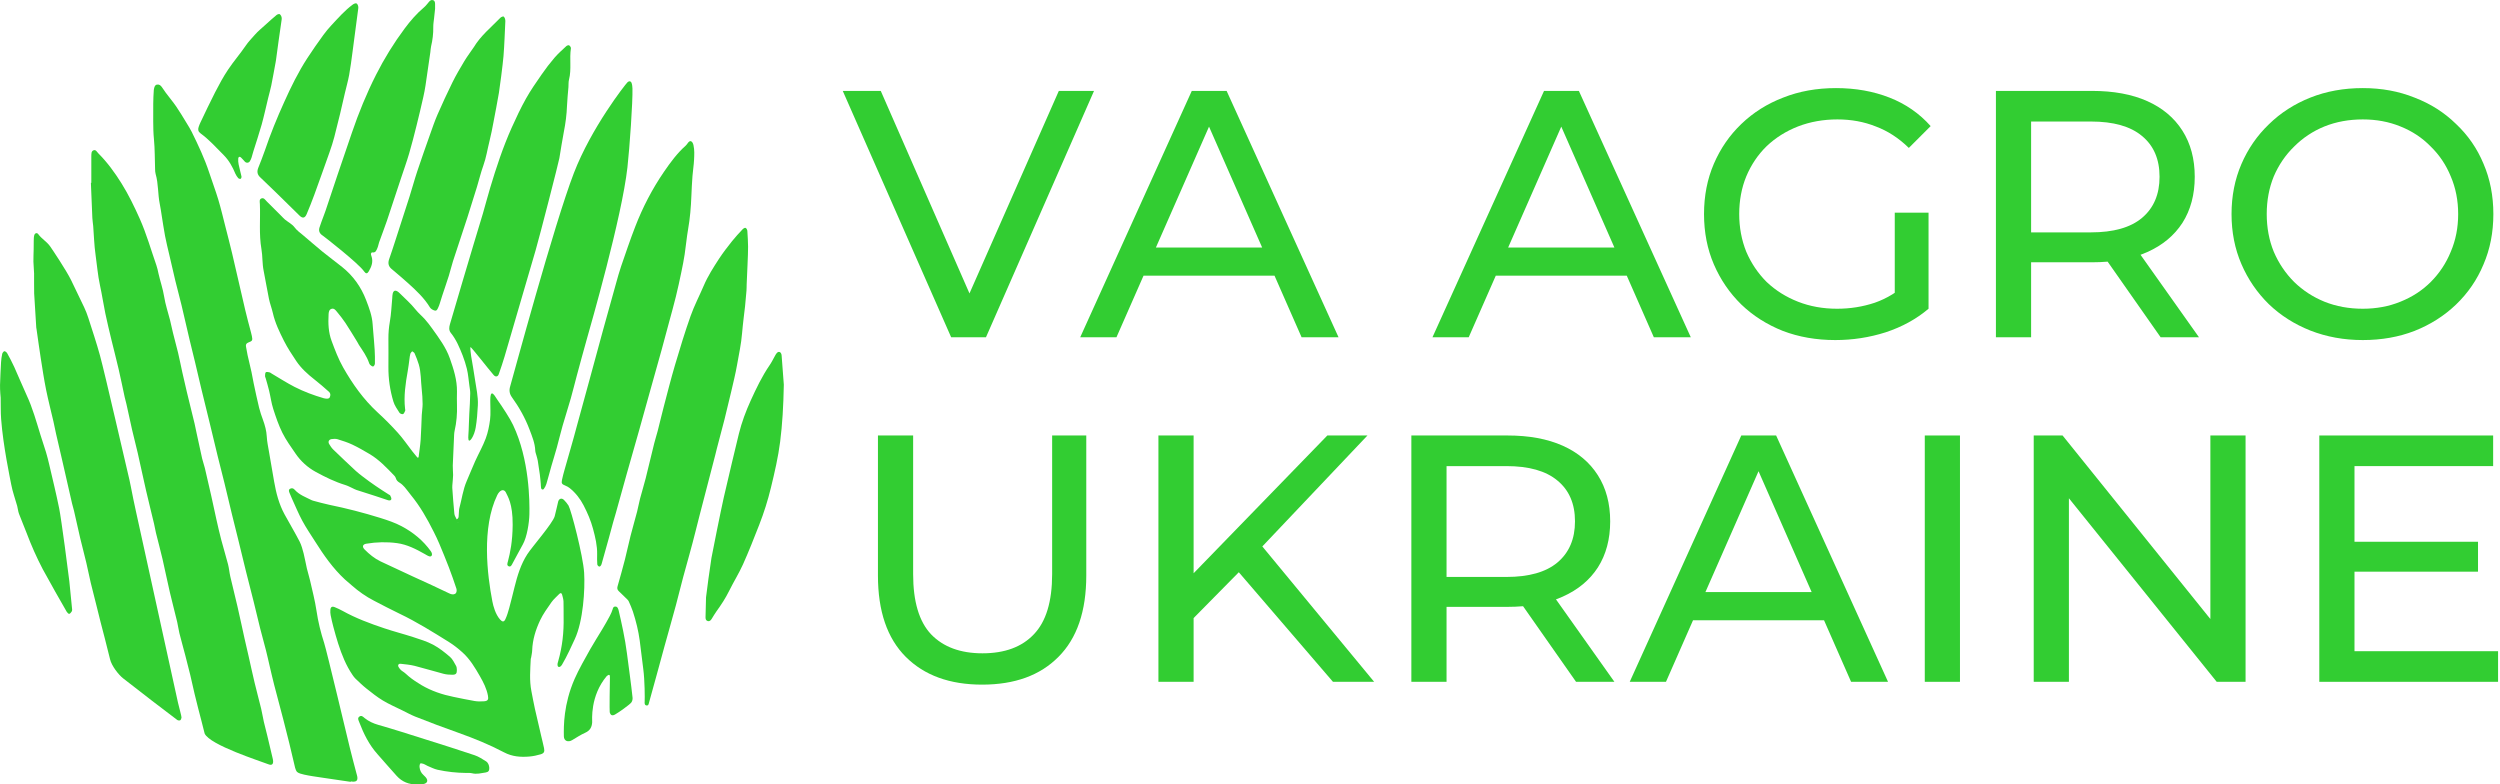
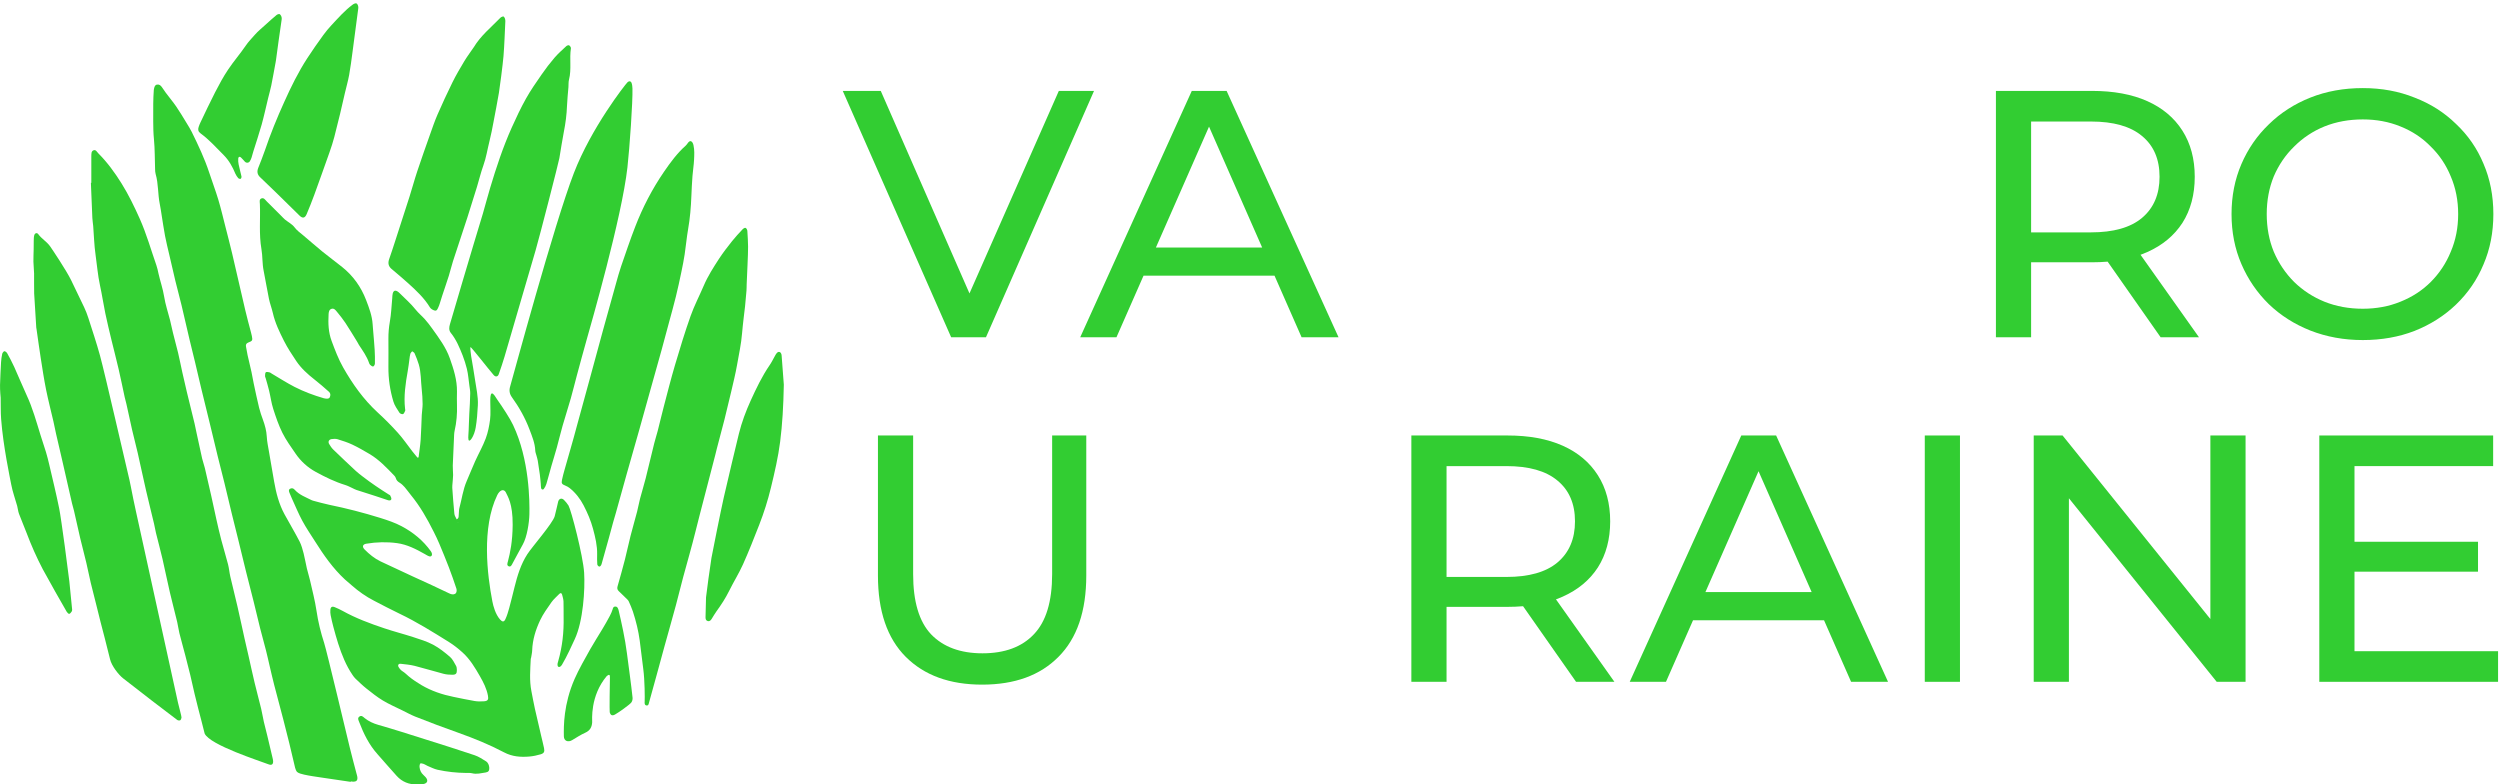
<svg xmlns="http://www.w3.org/2000/svg" width="341" height="107" viewBox="0 0 341 107" fill="none">
  <path d="M57.093 62.392C57.19 61.583 57.321 60.779 57.379 59.969C57.456 58.85 57.475 57.726 57.529 56.602C57.553 56.108 57.645 55.613 57.645 55.119C57.64 54.431 57.597 53.738 57.519 53.05C57.393 51.936 57.442 50.797 57.122 49.707C56.967 49.193 56.763 48.689 56.55 48.195C56.502 48.074 56.332 48.006 56.221 47.914C56.133 48.025 56.012 48.127 55.973 48.253C55.906 48.476 55.881 48.718 55.852 48.951C55.775 49.503 55.717 50.065 55.615 50.613C55.314 52.318 55.053 54.024 55.252 55.768C55.261 55.856 55.3 55.957 55.266 56.025C55.188 56.195 55.111 56.427 54.97 56.481C54.844 56.529 54.563 56.422 54.486 56.297C54.176 55.807 53.817 55.313 53.657 54.77C53.197 53.234 52.964 51.655 52.979 50.046C52.993 48.767 52.984 47.492 52.979 46.213C52.974 45.433 53.037 44.667 53.173 43.892C53.362 42.831 53.401 41.746 53.502 40.67C53.522 40.457 53.512 40.234 53.57 40.026C53.677 39.633 53.914 39.551 54.248 39.769C54.34 39.827 54.418 39.9 54.496 39.977C55.247 40.718 56.041 41.411 56.705 42.245C57.078 42.715 57.558 43.098 57.955 43.548C58.314 43.95 58.643 44.382 58.953 44.818C59.869 46.102 60.828 47.371 61.357 48.878C61.875 50.346 62.355 51.829 62.331 53.418C62.321 54.024 62.311 54.63 62.331 55.235C62.374 56.432 62.273 57.614 62.006 58.777C61.967 58.947 61.953 59.121 61.943 59.291C61.875 60.696 61.807 62.096 61.759 63.502C61.744 63.933 61.807 64.364 61.803 64.795C61.798 65.164 61.749 65.527 61.725 65.895C61.71 66.109 61.676 66.327 61.691 66.54C61.773 67.727 61.856 68.909 61.977 70.091C62.001 70.348 62.185 70.591 62.292 70.838C62.65 70.673 62.539 70.329 62.583 70.048C62.617 69.815 62.592 69.563 62.65 69.34C62.99 68.09 63.145 66.792 63.668 65.595C64.056 64.703 64.414 63.797 64.811 62.91C65.281 61.869 65.858 60.866 66.255 59.8C66.561 58.981 66.735 58.094 66.847 57.217C66.944 56.432 66.871 55.623 66.876 54.824C66.88 54.484 66.847 53.738 67.079 53.666C67.302 53.598 67.641 54.237 67.825 54.504C68.606 55.618 69.546 57.048 69.982 57.968C72.235 62.712 72.244 68.444 72.21 70.15C72.186 71.293 71.881 73.246 71.319 74.249C70.844 75.097 70.398 75.964 69.928 76.817C69.807 77.035 69.691 77.374 69.381 77.239C69.085 77.112 69.226 76.783 69.289 76.541C69.589 75.383 69.909 73.871 69.928 71.598C69.953 68.647 69.216 67.669 69.041 67.252C68.853 66.792 68.465 66.738 68.121 67.097C68.005 67.218 67.903 67.368 67.83 67.523C65.664 71.981 66.469 78.46 67.157 82.021C67.283 82.68 67.578 83.79 68.208 84.502C68.513 84.846 68.746 84.87 68.935 84.458C69.163 83.974 69.313 83.45 69.458 82.932C69.715 81.997 69.938 81.047 70.175 80.107C70.568 78.527 71.038 76.967 71.929 75.591C72.598 74.559 75.37 71.405 75.66 70.421C75.786 69.99 76.097 68.536 76.14 68.396C76.271 67.984 76.634 67.892 76.935 68.202C77.162 68.434 77.376 68.686 77.545 68.958C77.889 69.525 79.532 75.78 79.677 78.13C79.813 80.412 79.546 84.715 78.398 87.181C77.986 88.063 77.352 89.497 76.654 90.67C76.344 91.193 75.83 91.062 76.135 90.2C76.702 88.213 76.92 86.251 76.877 84.182C76.862 83.47 76.891 82.753 76.862 82.04C76.847 81.725 76.751 81.41 76.668 81.1C76.605 80.877 76.455 80.834 76.285 81.013C75.927 81.386 75.515 81.725 75.219 82.147C74.662 82.942 74.081 83.741 73.669 84.613C73.063 85.902 72.637 87.269 72.588 88.722C72.579 89.042 72.496 89.362 72.448 89.681C72.438 89.745 72.399 89.808 72.395 89.871C72.327 91.339 72.196 92.807 72.482 94.265C72.642 95.07 72.782 95.879 72.962 96.683C73.228 97.885 73.514 99.082 73.795 100.278C73.931 100.87 74.086 101.456 74.207 102.047C74.308 102.532 74.207 102.75 73.737 102.89C73.243 103.036 72.729 103.147 72.215 103.191C71.019 103.292 69.865 103.21 68.751 102.619C66.759 101.567 64.671 100.719 62.553 99.963C60.567 99.256 58.585 98.524 56.628 97.74C56.027 97.497 55.46 97.182 54.878 96.896C53.987 96.455 53.071 96.063 52.223 95.549C51.433 95.075 50.706 94.488 49.98 93.916C49.461 93.505 48.981 93.035 48.497 92.579C48.342 92.434 48.216 92.254 48.095 92.08C47.194 90.762 46.612 89.294 46.127 87.787C45.885 87.026 45.672 86.256 45.464 85.481C45.323 84.962 45.207 84.434 45.1 83.906C45.057 83.673 45.042 83.431 45.062 83.198C45.095 82.782 45.294 82.665 45.677 82.825C46.035 82.975 46.389 83.135 46.728 83.324C48.531 84.327 50.459 85.044 52.402 85.694C53.711 86.135 55.048 86.474 56.361 86.9C57.282 87.201 58.227 87.487 59.075 87.937C59.903 88.378 60.659 88.979 61.376 89.594C61.739 89.904 61.958 90.394 62.205 90.82C62.297 90.98 62.311 91.193 62.316 91.387C62.326 91.867 62.19 92.032 61.715 92.036C61.308 92.036 60.887 92.007 60.499 91.906C59.181 91.562 57.883 91.159 56.565 90.825C55.94 90.67 55.285 90.612 54.641 90.539C54.374 90.51 54.224 90.719 54.355 90.961C54.486 91.193 54.68 91.426 54.903 91.562C55.222 91.755 55.469 92.017 55.746 92.25C56.288 92.7 56.889 93.098 57.5 93.456C58.856 94.251 60.33 94.745 61.865 95.055C62.82 95.244 63.77 95.457 64.729 95.617C65.151 95.69 65.592 95.69 66.023 95.656C66.556 95.617 66.653 95.404 66.556 94.885C66.377 93.936 65.95 93.093 65.48 92.269C64.802 91.087 64.104 89.904 63.077 88.984C62.5 88.465 61.885 87.976 61.231 87.569C59.031 86.198 56.831 84.822 54.486 83.702C53.313 83.145 52.17 82.534 51.017 81.939C49.912 81.372 48.909 80.664 47.978 79.845C47.673 79.574 47.349 79.317 47.048 79.041C45.415 77.529 44.155 75.722 42.978 73.856C42.387 72.926 41.762 72.01 41.239 71.041C40.706 70.058 40.284 69.011 39.814 67.993C39.698 67.737 39.586 67.48 39.484 67.218C39.417 67.039 39.329 66.826 39.538 66.685C39.766 66.535 40.003 66.583 40.182 66.787C40.822 67.509 41.713 67.819 42.537 68.236C42.595 68.265 42.658 68.284 42.721 68.299C43.453 68.488 44.18 68.706 44.921 68.856C47.271 69.336 49.592 69.936 51.884 70.649C52.872 70.959 53.87 71.293 54.781 71.778C56.356 72.611 57.732 73.735 58.779 75.208C58.852 75.31 58.905 75.436 58.924 75.562C58.958 75.79 58.789 75.959 58.571 75.891C58.348 75.824 58.144 75.688 57.941 75.572C56.749 74.898 55.528 74.268 54.161 74.084C52.766 73.895 51.356 73.929 49.96 74.162C49.466 74.244 49.364 74.578 49.728 74.947C50.367 75.591 51.075 76.172 51.898 76.57C53.362 77.267 54.835 77.946 56.308 78.629C57.17 79.031 58.038 79.414 58.9 79.816C59.685 80.18 60.465 80.553 61.25 80.926C61.328 80.965 61.405 81.003 61.487 81.028C61.754 81.11 62.045 81.1 62.2 80.877C62.302 80.732 62.311 80.456 62.248 80.272C61.928 79.308 61.594 78.348 61.231 77.398C60.814 76.308 60.368 75.233 59.918 74.157C59.685 73.6 59.419 73.052 59.147 72.514C58.265 70.75 57.296 69.045 56.041 67.519C55.755 67.17 55.499 66.792 55.198 66.448C54.999 66.225 54.777 66.007 54.525 65.852C54.268 65.697 54.079 65.532 53.996 65.236C53.963 65.115 53.89 64.994 53.803 64.902C52.751 63.812 51.714 62.697 50.396 61.922C49.636 61.471 48.865 61.026 48.066 60.648C47.426 60.343 46.743 60.129 46.06 59.916C45.803 59.839 45.498 59.848 45.226 59.892C44.858 59.95 44.713 60.255 44.897 60.565C45.062 60.842 45.246 61.118 45.478 61.341C46.486 62.315 47.504 63.279 48.531 64.233C48.831 64.514 49.166 64.757 49.485 65.009C50.629 65.895 51.831 66.695 53.052 67.465C53.105 67.499 53.192 67.519 53.216 67.567C53.289 67.732 53.415 67.93 53.376 68.081C53.318 68.313 53.071 68.279 52.882 68.216C52.33 68.037 51.777 67.843 51.225 67.664C50.362 67.383 49.5 67.116 48.637 66.835C48.453 66.777 48.284 66.68 48.109 66.598C47.775 66.448 47.45 66.264 47.101 66.157C45.687 65.726 44.369 65.076 43.08 64.374C41.96 63.763 41.03 62.92 40.313 61.869C39.683 60.943 39.01 60.028 38.515 59.029C37.997 57.988 37.624 56.873 37.265 55.759C37.008 54.959 36.907 54.116 36.708 53.297C36.568 52.711 36.393 52.134 36.228 51.553C36.204 51.471 36.141 51.388 36.151 51.306C36.165 51.122 36.151 50.874 36.257 50.778C36.354 50.69 36.606 50.758 36.781 50.792C36.878 50.812 36.965 50.904 37.057 50.957C38.099 51.567 39.111 52.226 40.182 52.774C41.452 53.423 42.794 53.922 44.165 54.32C44.248 54.344 44.335 54.358 44.422 54.368C44.64 54.383 44.882 54.416 44.989 54.169C45.1 53.917 45.095 53.636 44.877 53.447C44.228 52.876 43.584 52.299 42.901 51.771C41.96 51.034 41.079 50.24 40.41 49.246C39.809 48.35 39.213 47.444 38.728 46.484C38.118 45.273 37.522 44.042 37.217 42.695C37.067 42.041 36.819 41.411 36.684 40.757C36.417 39.488 36.224 38.209 35.962 36.939C35.758 35.96 35.831 34.948 35.661 33.983C35.303 31.934 35.535 29.879 35.448 27.83C35.438 27.563 35.332 27.2 35.647 27.069C35.996 26.924 36.18 27.272 36.388 27.476C37.067 28.14 37.735 28.818 38.409 29.492C38.564 29.647 38.704 29.811 38.869 29.947C39.305 30.301 39.843 30.567 40.168 30.998C40.507 31.454 40.938 31.745 41.345 32.089C42.222 32.825 43.08 33.586 43.966 34.308C44.853 35.03 45.774 35.703 46.665 36.416C48.167 37.617 49.248 39.129 49.936 40.927C50.348 41.998 50.755 43.069 50.828 44.231C50.847 44.556 50.876 44.876 50.905 45.2C50.973 46.039 51.055 46.877 51.104 47.72C51.142 48.345 51.152 48.975 51.138 49.6C51.133 49.741 51.002 49.968 50.9 49.988C50.779 50.012 50.609 49.867 50.488 49.765C50.411 49.702 50.367 49.586 50.333 49.484C50.028 48.592 49.476 47.836 48.967 47.061C48.87 46.916 48.802 46.756 48.715 46.611C48.182 45.748 47.663 44.876 47.106 44.033C46.748 43.495 46.341 42.991 45.929 42.492C45.754 42.279 45.551 42.022 45.226 42.124C44.873 42.23 44.839 42.579 44.819 42.87C44.751 44.105 44.79 45.317 45.236 46.514C45.696 47.754 46.161 48.985 46.816 50.138C48.095 52.386 49.578 54.475 51.491 56.238C52.461 57.13 53.396 58.06 54.273 59.039C54.99 59.834 55.596 60.73 56.255 61.578C56.477 61.864 56.715 62.145 56.947 62.426C57.001 62.397 57.044 62.397 57.093 62.392ZM62.481 71.235L62.437 71.264L62.486 71.283L62.481 71.235Z" fill="#32CD32" />
  <path d="M47.838 106.645C46.515 106.451 45.187 106.258 43.865 106.059C43.075 105.938 42.28 105.836 41.5 105.662C41.132 105.579 40.715 105.473 40.521 105.293C40.41 105.187 40.294 104.896 40.255 104.731C39.988 103.622 39.736 102.507 39.465 101.398C39.203 100.327 38.932 99.261 38.656 98.195C38.244 96.606 37.813 95.021 37.401 93.427C37.168 92.526 36.965 91.62 36.752 90.718C36.592 90.045 36.451 89.371 36.277 88.703C36.02 87.7 35.734 86.701 35.482 85.698C35.182 84.502 34.905 83.305 34.61 82.108C34.266 80.727 33.902 79.351 33.558 77.965C33.19 76.478 32.832 74.985 32.468 73.498C32.197 72.383 31.911 71.278 31.64 70.164C31.291 68.735 30.961 67.305 30.612 65.876C30.322 64.679 30.002 63.492 29.711 62.295C29.357 60.851 29.018 59.397 28.665 57.953C28.267 56.316 27.855 54.683 27.463 53.04C27.167 51.824 26.891 50.603 26.6 49.382C26.358 48.374 26.101 47.371 25.864 46.363C25.496 44.808 25.147 43.243 24.774 41.687C24.502 40.554 24.192 39.429 23.916 38.296C23.625 37.099 23.354 35.897 23.078 34.695C22.884 33.857 22.671 33.019 22.511 32.171C22.332 31.241 22.206 30.296 22.05 29.361C21.968 28.847 21.9 28.333 21.794 27.829C21.517 26.473 21.619 25.068 21.227 23.725C21.169 23.522 21.159 23.299 21.154 23.081C21.106 21.719 21.13 20.353 20.999 19.001C20.839 17.378 20.926 15.759 20.902 14.136C20.892 13.511 20.951 12.886 20.98 12.266C20.985 12.203 20.999 12.14 21.014 12.077C21.072 11.844 21.125 11.597 21.411 11.539C21.706 11.481 21.91 11.646 22.07 11.869C22.259 12.13 22.428 12.406 22.622 12.663C23.087 13.284 23.591 13.884 24.032 14.524C24.531 15.251 24.982 16.011 25.442 16.767C25.689 17.174 25.946 17.576 26.155 17.998C27.041 19.801 27.904 21.618 28.534 23.536C28.936 24.767 29.401 25.983 29.774 27.224C30.142 28.445 30.433 29.69 30.748 30.926C31.053 32.118 31.363 33.315 31.649 34.511C32.027 36.11 33.219 41.295 33.442 42.254C33.679 43.286 33.965 44.304 34.232 45.326C34.276 45.496 34.319 45.661 34.353 45.83C34.474 46.431 34.445 46.504 33.864 46.722C33.587 46.828 33.505 47.008 33.554 47.279C33.621 47.662 33.684 48.049 33.767 48.427C33.941 49.203 34.135 49.978 34.305 50.753C34.416 51.257 34.489 51.771 34.6 52.275C34.838 53.389 35.07 54.508 35.342 55.618C35.477 56.18 35.676 56.733 35.874 57.28C36.141 58.017 36.344 58.753 36.388 59.548C36.422 60.255 36.582 60.958 36.698 61.665C36.921 63.007 37.159 64.35 37.391 65.687C37.663 67.247 38.055 68.773 38.821 70.174C39.494 71.404 40.216 72.611 40.861 73.856C41.122 74.365 41.272 74.942 41.418 75.499C41.592 76.168 41.694 76.851 41.854 77.524C41.98 78.072 42.164 78.605 42.285 79.147C42.595 80.533 42.963 81.904 43.172 83.319C43.39 84.812 43.753 86.285 44.223 87.729C44.562 88.77 47.397 100.685 47.693 101.902C47.978 103.074 48.293 104.237 48.599 105.41C48.642 105.579 48.7 105.744 48.73 105.914C48.822 106.437 48.633 106.645 48.109 106.616C48.022 106.611 47.94 106.597 47.852 106.582C47.843 106.616 47.838 106.631 47.838 106.645Z" fill="#32CD32" />
  <path d="M12.456 24.936C12.456 23.856 12.456 22.77 12.456 21.69C12.456 21.559 12.451 21.428 12.456 21.302C12.471 21.002 12.427 20.634 12.752 20.503C13.077 20.372 13.217 20.721 13.411 20.915C14.642 22.145 15.659 23.55 16.575 25.014C17.534 26.55 18.329 28.192 19.07 29.854C19.986 31.914 20.597 34.084 21.338 36.207C21.459 36.551 21.532 36.914 21.609 37.273C21.847 38.339 22.215 39.371 22.39 40.461C22.559 41.542 22.922 42.593 23.194 43.664C23.334 44.231 23.446 44.803 23.586 45.37C23.814 46.295 24.071 47.211 24.294 48.136C24.497 48.999 24.667 49.871 24.856 50.733C25.059 51.639 25.263 52.541 25.481 53.447C25.83 54.896 26.193 56.34 26.542 57.783C26.649 58.224 26.726 58.67 26.823 59.111C27.07 60.25 27.308 61.393 27.569 62.532C27.671 62.973 27.836 63.399 27.942 63.84C28.243 65.1 28.529 66.365 28.814 67.629C29.057 68.7 29.275 69.781 29.517 70.852C29.726 71.777 29.934 72.707 30.176 73.623C30.472 74.747 30.816 75.857 31.106 76.981C31.247 77.524 31.286 78.086 31.412 78.633C31.727 80 32.075 81.356 32.39 82.723C32.73 84.196 33.04 85.679 33.369 87.156C33.544 87.937 33.728 88.712 33.907 89.492C34.178 90.694 34.435 91.895 34.721 93.092C35.007 94.289 35.332 95.476 35.622 96.668C35.763 97.254 35.85 97.855 35.986 98.446C36.136 99.1 36.31 99.745 36.47 100.394C36.703 101.358 36.931 102.328 37.158 103.297C37.197 103.466 37.246 103.636 37.255 103.805C37.275 104.28 37.047 104.421 36.606 104.246C35.603 103.844 28.587 101.62 27.913 100.05C27.632 98.897 27.322 97.749 27.026 96.595C26.862 95.946 26.697 95.297 26.542 94.647C26.338 93.79 26.159 92.923 25.951 92.065C25.738 91.183 25.51 90.301 25.282 89.424C25.016 88.402 24.725 87.384 24.468 86.357C24.342 85.858 24.289 85.335 24.168 84.835C23.848 83.493 23.489 82.156 23.174 80.809C22.821 79.297 22.515 77.771 22.167 76.254C21.886 75.058 21.566 73.87 21.27 72.674C21.168 72.252 21.101 71.826 21.004 71.404C20.65 69.912 20.272 68.424 19.928 66.932C19.535 65.226 19.177 63.511 18.789 61.8C18.542 60.725 18.256 59.663 18.009 58.588C17.743 57.43 17.5 56.267 17.244 55.109C17.171 54.794 17.079 54.484 17.006 54.164C16.73 52.899 16.478 51.625 16.183 50.36C15.872 49.013 15.519 47.676 15.194 46.334C14.908 45.137 14.617 43.945 14.365 42.743C14.104 41.474 13.915 40.19 13.639 38.925C13.333 37.53 13.232 36.11 13.028 34.705C12.844 33.425 12.815 32.122 12.713 30.833C12.684 30.465 12.611 30.106 12.597 29.738C12.524 28.139 12.461 26.54 12.398 24.946C12.413 24.936 12.437 24.936 12.456 24.936Z" fill="#32CD32" />
  <path d="M4.65 37.297C4.641 36.759 4.568 36.221 4.558 35.684C4.549 35.121 4.583 34.559 4.592 34.002C4.597 33.615 4.592 33.227 4.602 32.839C4.612 32.583 4.607 32.321 4.675 32.079C4.757 31.788 5.048 31.701 5.222 31.943C5.663 32.558 6.366 32.941 6.836 33.6C7.097 33.968 9.045 36.871 9.709 38.232C10.305 39.458 10.901 40.684 11.482 41.92C11.7 42.39 11.894 42.874 12.049 43.368C12.597 45.079 13.169 46.78 13.643 48.509C14.312 50.947 17.21 63.622 17.447 64.562C17.743 65.735 17.946 66.927 18.193 68.114C18.3 68.623 18.411 69.127 18.518 69.635C18.528 69.674 18.537 69.718 18.547 69.771C18.828 71.065 23.8 93.674 24.279 95.849C24.396 96.377 24.773 97.72 24.759 97.865C24.744 98.001 24.681 98.185 24.58 98.243C24.483 98.301 24.274 98.272 24.173 98.199C23.092 97.409 18.62 93.96 16.788 92.52C16.168 92.031 15.223 90.829 15.01 89.914C14.719 88.659 13.813 85.213 13.731 84.903C13.537 84.152 13.358 83.397 13.169 82.645C12.907 81.599 12.631 80.552 12.379 79.501C12.166 78.6 11.991 77.684 11.778 76.782C11.512 75.649 11.206 74.52 10.935 73.386C10.644 72.145 10.378 70.905 10.092 69.665C10.014 69.325 9.903 68.996 9.825 68.662C9.365 66.66 8.914 64.654 8.454 62.653C8.188 61.495 7.911 60.342 7.65 59.189C7.519 58.622 7.417 58.045 7.286 57.478C6.957 56.049 6.584 54.629 6.293 53.19C6.002 51.751 5.784 50.297 5.557 48.849C5.353 47.545 5.179 46.242 4.99 44.938C4.975 44.851 4.951 44.769 4.946 44.681C4.849 43.131 4.742 41.58 4.66 40.025C4.636 39.473 4.66 37.66 4.65 37.297Z" fill="#32CD32" />
  <path d="M102.038 33.658C102.038 34.947 101.908 37.055 101.845 38.804C101.835 39.085 101.845 39.366 101.82 39.647C101.762 40.355 101.694 41.067 101.627 41.774C101.612 41.905 101.307 44.347 101.22 45.442C101.103 46.915 100.783 48.349 100.531 49.794C100.318 51.005 100.018 52.202 99.742 53.398C99.446 54.678 99.136 55.957 98.816 57.231C98.482 58.549 98.123 59.862 97.779 61.18C97.702 61.471 97.639 61.771 97.561 62.062C97.062 63.986 96.563 65.904 96.064 67.828C95.662 69.374 95.255 70.919 94.872 72.47C94.354 74.563 93.748 76.637 93.186 78.716C92.842 79.985 92.541 81.269 92.197 82.539C91.684 84.438 91.141 86.328 90.618 88.223C90.264 89.492 89.925 90.766 89.576 92.041C89.232 93.291 88.888 94.541 88.539 95.791C88.486 95.985 88.466 96.281 88.166 96.222C87.899 96.169 87.919 95.893 87.933 95.684C87.958 95.297 87.953 92.806 87.74 91.236C87.565 89.957 87.434 88.668 87.26 87.384C87.173 86.721 87.042 86.066 86.892 85.412C86.732 84.739 86.543 84.075 86.329 83.416C86.174 82.946 85.966 82.495 85.767 82.04C85.724 81.943 85.656 81.856 85.579 81.778C85.186 81.391 84.789 81.003 84.386 80.62C84.193 80.436 84.164 80.233 84.236 79.971C84.585 78.745 84.934 77.519 85.249 76.283C85.52 75.222 85.738 74.142 86.01 73.081C86.291 71.971 86.62 70.876 86.906 69.766C87.056 69.18 87.153 68.584 87.308 67.998C87.551 67.077 87.836 66.171 88.069 65.25C88.471 63.661 88.839 62.062 89.237 60.468C89.377 59.906 89.561 59.353 89.707 58.791C89.993 57.682 90.249 56.567 90.54 55.463C91.039 53.563 91.519 51.659 92.076 49.774C92.74 47.535 93.418 45.297 94.198 43.097C94.693 41.697 95.391 40.369 95.977 38.998C96.539 37.675 97.309 36.473 98.089 35.276C98.632 34.448 99.243 33.663 99.858 32.888C100.299 32.331 100.793 31.807 101.278 31.289C101.379 31.177 101.583 31.047 101.69 31.08C101.806 31.119 101.922 31.332 101.937 31.478C101.985 32.185 102.038 33.12 102.038 33.658Z" fill="#32CD32" />
  <path d="M81.45 75.624C81.475 74.423 81.198 73.279 80.888 72.126C80.588 71.007 80.137 69.96 79.609 68.942C79.139 68.036 78.519 67.227 77.715 66.583C77.535 66.437 77.322 66.321 77.104 66.234C76.649 66.05 76.556 65.943 76.653 65.468C76.75 65.003 76.871 64.543 77.002 64.087C77.288 63.07 77.584 62.052 77.874 61.035C78.146 60.08 78.417 59.126 78.669 58.161C78.955 57.076 80.123 52.831 80.413 51.794C81.034 49.546 81.625 47.288 82.25 45.04C82.715 43.373 83.902 39.09 84.038 38.615C84.251 37.844 84.464 37.074 84.721 36.323C85.341 34.525 85.947 32.718 86.635 30.945C87.657 28.294 88.961 25.775 90.57 23.429C91.447 22.15 92.367 20.895 93.54 19.854C93.651 19.756 93.734 19.621 93.826 19.5C93.952 19.335 94.107 19.17 94.31 19.296C94.456 19.388 94.543 19.592 94.591 19.805C94.741 20.479 94.703 21.113 94.669 21.801C94.635 22.533 94.509 23.26 94.456 23.991C94.388 24.898 94.339 25.804 94.305 26.71C94.247 28.246 94.121 29.767 93.855 31.284C93.656 32.408 93.564 33.556 93.389 34.685C93.268 35.495 93.104 36.299 92.939 37.098C92.706 38.218 92.469 39.332 92.193 40.442C91.907 41.614 91.577 42.777 91.262 43.945C90.928 45.195 90.599 46.45 90.25 47.7C89.688 49.721 89.116 51.736 88.554 53.757C88.089 55.419 87.633 57.086 87.163 58.743C86.606 60.72 86.034 62.692 85.477 64.669C84.978 66.437 84.493 68.211 83.999 69.979C83.883 70.396 83.752 70.808 83.636 71.225C83.437 71.951 83.243 72.678 83.044 73.405C82.72 74.568 82.39 75.731 82.066 76.899C82.056 76.942 81.959 77.281 81.741 77.281C81.664 77.281 81.48 77.117 81.47 76.986C81.426 76.535 81.45 76.08 81.45 75.624Z" fill="#32CD32" />
  <path d="M85.584 22.814C84.818 29.675 80.579 44.347 80.016 46.349C79.556 47.972 79.12 49.6 78.679 51.228C78.398 52.27 78.146 53.321 77.851 54.358C77.497 55.603 77.09 56.834 76.736 58.079C76.45 59.073 76.218 60.081 75.942 61.079C75.714 61.912 75.447 62.736 75.21 63.564C74.977 64.374 74.774 65.192 74.531 65.997C74.459 66.239 74.333 66.476 74.187 66.675C74.061 66.85 73.848 66.787 73.805 66.573C73.766 66.384 73.78 66.186 73.761 65.992C73.722 65.561 73.688 65.129 73.63 64.703C73.548 64.083 73.456 63.463 73.354 62.847C73.315 62.615 73.238 62.387 73.18 62.159C73.121 61.931 73.02 61.699 73.01 61.471C72.971 60.454 72.584 59.533 72.235 58.608C71.639 57.018 70.81 55.55 69.822 54.179C69.492 53.718 69.424 53.248 69.584 52.711C69.977 51.383 75.564 30.645 78.277 23.604C80.661 17.421 85.254 11.558 85.589 11.224C85.797 11.016 86.054 11.05 86.151 11.326C86.233 11.563 86.257 11.83 86.267 12.086C86.32 13.826 85.884 20.14 85.584 22.814Z" fill="#32CD32" />
  <path d="M64.263 48.563C64.438 49.609 64.627 50.646 64.777 51.698C64.947 52.894 65.242 54.082 65.179 55.293C65.126 56.306 65.053 57.323 64.884 58.321C64.7 59.445 64.031 60.477 63.9 59.969C63.861 59.814 63.871 59.576 63.886 59.358C63.958 58.433 63.953 57.376 64.011 56.451C64.07 55.526 64.118 54.595 64.138 53.67C64.147 53.306 64.065 52.943 64.021 52.58C63.978 52.216 63.939 51.853 63.886 51.489C63.827 51.087 63.784 50.68 63.677 50.288C63.517 49.682 63.343 49.076 63.11 48.495C62.679 47.409 62.238 46.329 61.492 45.408C61.201 45.045 61.254 44.633 61.371 44.231C61.938 42.283 62.514 40.335 63.091 38.387C63.6 36.667 64.113 34.947 64.627 33.232C65.034 31.87 65.46 30.509 65.862 29.142C66.202 27.979 66.502 26.807 66.851 25.649C67.689 22.853 68.6 20.081 69.797 17.411C70.398 16.069 71.023 14.737 71.74 13.457C72.379 12.309 73.14 11.229 73.891 10.143C74.429 9.363 75.011 8.602 75.626 7.885C76.115 7.313 76.687 6.814 77.24 6.296C77.332 6.209 77.55 6.136 77.632 6.184C77.753 6.262 77.894 6.466 77.874 6.591C77.651 8.006 77.976 9.45 77.613 10.855C77.525 11.185 77.564 11.543 77.535 11.887C77.472 12.726 77.37 13.564 77.341 14.407C77.298 15.618 77.143 16.811 76.905 18.003C76.673 19.185 76.503 20.382 76.299 21.569C76.207 22.121 73.635 32.146 73.053 34.157C72.791 35.068 71.517 39.424 71.144 40.684C70.877 41.575 69.119 47.647 68.823 48.635C68.581 49.44 68.314 50.239 68.033 51.034C67.902 51.407 67.587 51.441 67.34 51.16C66.618 50.331 64.263 47.303 64.181 47.342C64.089 47.38 64.273 48.563 64.263 48.563Z" fill="#32CD32" />
  <path d="M68.93 2.861C68.852 4.455 68.804 6.054 68.678 7.648C68.586 8.787 68.145 12.125 68.053 12.658C67.82 13.996 67.568 15.328 67.311 16.661C67.147 17.509 66.992 18.361 66.778 19.2C66.493 20.328 66.323 21.482 65.926 22.587C65.582 23.541 65.349 24.534 65.053 25.503C64.627 26.889 64.201 28.27 63.755 29.651C63.111 31.648 62.437 33.634 61.788 35.626C61.575 36.28 61.429 36.958 61.221 37.612C60.935 38.518 60.62 39.415 60.324 40.316C60.203 40.684 60.097 41.057 59.975 41.426C59.922 41.59 59.869 41.755 59.791 41.91C59.69 42.118 59.593 42.429 59.316 42.366C59.069 42.307 58.769 42.138 58.643 41.929C57.868 40.655 56.802 39.657 55.716 38.673C54.965 37.99 54.185 37.341 53.41 36.687C52.969 36.314 52.896 35.877 53.081 35.344C53.361 34.55 53.623 33.75 53.88 32.951C54.539 30.916 55.203 28.881 55.852 26.841C56.22 25.688 56.53 24.515 56.913 23.367C57.47 21.685 58.066 20.014 58.658 18.342C58.982 17.426 59.297 16.501 59.685 15.609C60.334 14.126 61.012 12.653 61.73 11.2C62.219 10.211 62.786 9.266 63.348 8.317C63.653 7.798 64.545 6.572 64.622 6.442C65.572 4.862 67.001 3.714 68.261 2.415C68.363 2.308 68.649 2.207 68.697 2.255C68.852 2.405 68.91 2.56 68.93 2.861Z" fill="#32CD32" />
-   <path d="M59.209 2.478C59.161 2.885 59.093 3.292 59.098 3.699C59.113 4.591 59.006 5.468 58.798 6.335C58.739 6.587 58.735 6.849 58.701 7.105C58.647 7.512 58.202 10.599 58.042 11.641C57.959 12.174 57.862 12.707 57.741 13.23C57.446 14.534 57.141 15.837 56.816 17.131C56.496 18.41 56.176 19.684 55.803 20.949C55.469 22.087 55.062 23.207 54.689 24.336C54.049 26.264 53.424 28.193 52.775 30.116C52.44 31.1 52.062 32.064 51.714 33.043C51.626 33.285 51.597 33.552 51.496 33.784C51.355 34.104 51.268 34.521 50.749 34.424C50.706 34.414 50.604 34.54 50.594 34.608C50.585 34.71 50.623 34.821 50.662 34.923C50.938 35.694 50.677 36.372 50.294 37.021C50.09 37.365 49.897 37.355 49.664 37.021C48.908 35.921 44.218 32.263 44.019 32.137C43.593 31.861 43.428 31.507 43.578 31.032C43.748 30.499 43.951 29.976 44.145 29.453C44.232 29.21 44.329 28.968 44.412 28.721C44.945 27.122 45.473 25.518 46.015 23.924C46.674 21.981 47.338 20.038 48.002 18.095C48.923 15.391 50.003 12.75 51.292 10.202C52.416 7.978 53.72 5.87 55.207 3.874C55.983 2.832 56.821 1.863 57.814 1.024C58.076 0.806 58.284 0.516 58.507 0.259C58.657 0.089 58.817 -0.056 59.064 0.021C59.316 0.104 59.34 0.332 59.345 0.554C59.355 0.772 59.345 0.986 59.345 1.204C59.316 1.562 59.258 2.052 59.209 2.478Z" fill="#32CD32" />
  <path d="M48.758 0.602C48.86 0.767 48.894 0.971 48.865 1.164C48.598 3.2 48.346 5.143 48.084 7.086C47.944 8.132 47.813 9.184 47.624 10.225C47.474 11.049 47.237 11.858 47.048 12.677C46.825 13.622 46.621 14.577 46.389 15.521C46.132 16.578 45.875 17.634 45.599 18.686C45.415 19.388 45.192 20.076 44.95 20.759C44.261 22.693 43.583 24.626 42.876 26.555C42.551 27.446 42.197 28.328 41.829 29.205C41.592 29.767 41.267 29.815 40.855 29.408C39.775 28.352 38.699 27.286 37.618 26.23C36.911 25.537 36.194 24.854 35.477 24.171C35.094 23.807 35.031 23.4 35.22 22.911C35.53 22.116 35.855 21.326 36.131 20.517C36.892 18.269 37.793 16.064 38.772 13.903C39.692 11.853 40.686 9.833 41.911 7.943C42.609 6.872 43.341 5.821 44.097 4.784C44.441 4.309 44.819 3.858 45.221 3.427C46.142 2.444 47.028 1.421 48.123 0.617C48.264 0.515 48.516 0.409 48.622 0.467C48.676 0.486 48.724 0.539 48.758 0.602Z" fill="#32CD32" />
  <path d="M106.913 52.473C106.855 55.467 106.714 57.856 106.414 60.24C106.143 62.367 105.658 64.446 105.154 66.52C104.737 68.24 104.204 69.931 103.56 71.578C102.853 73.391 102.14 75.203 101.346 76.976C100.788 78.212 100.062 79.37 99.461 80.586C98.971 81.579 98.375 82.495 97.726 83.387C97.484 83.716 97.29 84.08 97.067 84.424C96.946 84.608 96.796 84.782 96.539 84.714C96.282 84.647 96.234 84.424 96.234 84.201C96.248 83.295 96.272 82.389 96.302 81.478C96.306 81.264 96.931 76.715 97.043 76.099C97.203 75.227 98.303 69.723 98.724 67.852C99.185 65.812 100.57 60.017 100.784 59.16C101.171 57.604 101.728 56.107 102.392 54.644C103.153 52.972 103.943 51.32 104.985 49.798C105.266 49.391 105.479 48.936 105.726 48.505C105.799 48.374 105.871 48.233 105.978 48.131C106.206 47.904 106.467 47.976 106.574 48.291C106.603 48.374 106.613 48.461 106.618 48.548C106.734 50.05 106.845 51.557 106.913 52.473Z" fill="#32CD32" />
  <path d="M9.84 83.126C9.83 83.189 9.845 83.314 9.786 83.397C9.694 83.532 9.578 83.707 9.442 83.731C9.346 83.751 9.181 83.566 9.098 83.441C8.856 83.062 6.249 78.435 5.828 77.631C4.985 76.022 4.253 74.36 3.613 72.659C3.289 71.792 2.911 70.949 2.591 70.082C2.465 69.742 2.441 69.369 2.344 69.016C2.073 68.037 1.714 67.077 1.53 66.084C1.365 65.197 0.43 60.846 0.154 57.159C0.081 56.195 0.115 55.221 0.091 54.252C0.086 54.058 0.052 53.864 0.042 53.67C0.023 53.282 -0.011 52.895 0.004 52.507C0.037 51.47 0.086 50.438 0.144 49.401C0.168 49.014 0.222 48.626 0.304 48.248C0.328 48.146 0.406 48.054 0.488 47.967C0.546 47.899 0.643 47.889 0.721 47.938C0.818 48.001 0.91 48.064 0.963 48.151C1.307 48.776 1.651 49.406 1.942 50.055C2.523 51.335 3.046 52.638 3.638 53.912C4.452 55.657 4.956 57.503 5.522 59.33C5.765 60.115 6.036 60.89 6.274 61.675C6.438 62.232 6.584 62.794 6.714 63.361C7.18 65.362 7.669 67.354 8.076 69.365C8.352 70.716 9.355 78.319 9.457 79.283C9.588 80.504 9.699 81.73 9.82 82.951C9.825 82.999 9.83 83.043 9.84 83.126Z" fill="#32CD32" />
  <path d="M38.254 2.027C38.404 2.202 38.452 2.444 38.418 2.672C38.273 3.68 38.132 4.644 37.997 5.608C37.876 6.461 37.764 7.318 37.648 8.176C37.633 8.283 37.614 8.389 37.595 8.496C37.396 9.557 37.212 10.618 36.999 11.675C36.882 12.246 36.713 12.803 36.577 13.37C36.282 14.587 36.02 15.808 35.685 17.014C35.342 18.24 34.93 19.447 34.552 20.663C34.469 20.929 34.406 21.205 34.319 21.472C34.256 21.651 34.188 21.84 34.082 21.995C33.912 22.242 33.602 22.262 33.394 22.044C33.214 21.855 33.054 21.651 32.865 21.477C32.686 21.312 32.517 21.39 32.497 21.608C32.473 21.879 32.492 22.165 32.55 22.431C32.662 22.979 32.822 23.522 32.938 24.069C32.958 24.171 32.895 24.36 32.822 24.389C32.735 24.423 32.55 24.369 32.487 24.287C32.347 24.113 32.202 23.919 32.114 23.715C31.727 22.77 31.233 21.879 30.515 21.157C29.493 20.13 28.529 19.049 27.351 18.187C27.036 17.959 26.973 17.678 27.09 17.334C27.157 17.13 27.23 16.927 27.327 16.733C27.991 15.352 28.635 13.957 29.338 12.595C29.881 11.539 30.448 10.487 31.107 9.504C31.858 8.375 32.759 7.343 33.524 6.219C33.888 5.681 34.339 5.23 34.755 4.75C35.191 4.251 35.715 3.83 36.204 3.384C36.698 2.933 37.192 2.488 37.706 2.061C37.818 1.964 38.045 1.882 38.152 1.93C38.186 1.959 38.22 1.988 38.254 2.027Z" fill="#32CD32" />
  <path d="M83.195 92.352C83.205 92.061 83.113 91.92 82.764 92.211C80.457 94.939 80.787 98.258 80.772 98.52C80.734 99.169 80.482 99.653 79.837 99.939C79.212 100.22 78.626 100.603 78.035 100.957C77.482 101.286 76.925 101.073 76.911 100.438C76.886 99.058 76.857 96.082 78.374 92.608C78.917 91.363 79.852 89.716 80.52 88.528C81.029 87.622 81.601 86.755 82.129 85.863C82.493 85.253 82.856 84.633 83.185 84.003C83.321 83.741 83.476 83.402 83.563 83.111C83.626 82.898 83.665 82.724 83.946 82.733C84.198 82.738 84.251 82.903 84.339 83.111C84.353 83.15 84.368 83.194 84.377 83.237C84.76 84.856 85.274 87.172 85.511 89.086C85.7 90.607 86.097 93.364 86.282 95.167C86.306 95.38 86.238 95.656 86.107 95.826C85.855 96.145 84.339 97.216 83.883 97.463C83.5 97.672 83.282 97.575 83.166 97.148C83.127 96.974 83.166 93.258 83.195 92.352Z" fill="#32CD32" />
  <path d="M56.889 106.999C55.784 107.019 54.849 106.646 54.107 105.831C53.221 104.858 52.368 103.855 51.491 102.871C50.347 101.592 49.606 100.09 49 98.505C48.903 98.248 48.719 97.958 49.02 97.74C49.32 97.522 49.533 97.783 49.751 97.958C50.299 98.394 50.9 98.67 51.588 98.869C53.744 99.484 55.881 100.172 58.022 100.85C60.271 101.558 62.519 102.265 64.748 103.016C65.29 103.2 65.79 103.53 66.279 103.835C66.584 104.024 66.715 104.368 66.739 104.727C66.759 105.105 66.628 105.308 66.25 105.366C65.635 105.454 65.024 105.638 64.389 105.473C64.123 105.405 63.832 105.434 63.551 105.429C62.252 105.415 60.964 105.274 59.694 104.998C59.214 104.891 58.764 104.654 58.308 104.465C58.129 104.392 57.974 104.262 57.79 104.199C57.64 104.145 57.368 104.082 57.325 104.145C57.233 104.281 57.208 104.499 57.233 104.673C57.276 105.071 57.436 105.42 57.746 105.696C57.858 105.798 57.964 105.904 58.066 106.02C58.439 106.461 58.313 106.839 57.741 106.946C57.455 106.999 57.17 106.985 56.889 106.999Z" fill="#32CD32" />
  <path d="M62.483 71.235L62.488 71.291L62.437 71.265L62.483 71.235Z" fill="#32CD32" />
  <path d="M129.736 46L114.952 12.4H120.136L133.72 43.408H130.744L144.424 12.4H149.224L134.488 46H129.736Z" fill="#32CD32" />
  <path d="M147.343 46L162.559 12.4H167.311L182.575 46H177.535L163.951 15.088H165.871L152.287 46H147.343ZM153.823 37.6L155.119 33.76H174.031L175.423 37.6H153.823Z" fill="#32CD32" />
-   <path d="M195.39 46L210.606 12.4H215.358L230.622 46H225.582L211.998 15.088H213.918L200.334 46H195.39ZM201.87 37.6L203.166 33.76H222.078L223.47 37.6H201.87Z" fill="#32CD32" />
-   <path d="M250.333 46.384C247.741 46.384 245.357 45.968 243.181 45.136C241.005 44.272 239.117 43.072 237.517 41.536C235.917 39.968 234.669 38.144 233.773 36.064C232.877 33.984 232.429 31.696 232.429 29.2C232.429 26.704 232.877 24.416 233.773 22.336C234.669 20.256 235.917 18.448 237.517 16.912C239.149 15.344 241.053 14.144 243.229 13.312C245.405 12.448 247.805 12.016 250.429 12.016C253.085 12.016 255.517 12.448 257.725 13.312C259.933 14.176 261.805 15.472 263.341 17.2L260.365 20.176C258.989 18.832 257.485 17.856 255.853 17.248C254.253 16.608 252.509 16.288 250.621 16.288C248.701 16.288 246.909 16.608 245.245 17.248C243.613 17.888 242.189 18.784 240.973 19.936C239.789 21.088 238.861 22.464 238.189 24.064C237.549 25.632 237.229 27.344 237.229 29.2C237.229 31.024 237.549 32.736 238.189 34.336C238.861 35.904 239.789 37.28 240.973 38.464C242.189 39.616 243.613 40.512 245.245 41.152C246.877 41.792 248.653 42.112 250.573 42.112C252.365 42.112 254.077 41.84 255.709 41.296C257.373 40.72 258.909 39.776 260.317 38.464L263.053 42.112C261.389 43.52 259.437 44.592 257.197 45.328C254.989 46.032 252.701 46.384 250.333 46.384ZM258.445 41.488V29.008H263.053V42.112L258.445 41.488Z" fill="#32CD32" />
  <path d="M272.243 46V12.4H285.347C288.291 12.4 290.803 12.864 292.883 13.792C294.963 14.72 296.563 16.064 297.683 17.824C298.803 19.584 299.363 21.68 299.363 24.112C299.363 26.544 298.803 28.64 297.683 30.4C296.563 32.128 294.963 33.456 292.883 34.384C290.803 35.312 288.291 35.776 285.347 35.776H274.883L277.043 33.568V46H272.243ZM294.707 46L286.163 33.808H291.299L299.939 46H294.707ZM277.043 34.048L274.883 31.696H285.203C288.275 31.696 290.595 31.04 292.163 29.728C293.763 28.384 294.563 26.512 294.563 24.112C294.563 21.712 293.763 19.856 292.163 18.544C290.595 17.232 288.275 16.576 285.203 16.576H274.883L277.043 14.176V34.048Z" fill="#32CD32" />
  <path d="M322.286 46.384C319.726 46.384 317.342 45.952 315.134 45.088C312.958 44.224 311.07 43.024 309.47 41.488C307.87 39.92 306.622 38.096 305.726 36.016C304.83 33.936 304.382 31.664 304.382 29.2C304.382 26.736 304.83 24.464 305.726 22.384C306.622 20.304 307.87 18.496 309.47 16.96C311.07 15.392 312.958 14.176 315.134 13.312C317.31 12.448 319.694 12.016 322.286 12.016C324.846 12.016 327.198 12.448 329.342 13.312C331.518 14.144 333.406 15.344 335.006 16.912C336.638 18.448 337.886 20.256 338.75 22.336C339.646 24.416 340.094 26.704 340.094 29.2C340.094 31.696 339.646 33.984 338.75 36.064C337.886 38.144 336.638 39.968 335.006 41.536C333.406 43.072 331.518 44.272 329.342 45.136C327.198 45.968 324.846 46.384 322.286 46.384ZM322.286 42.112C324.142 42.112 325.854 41.792 327.422 41.152C329.022 40.512 330.398 39.616 331.55 38.464C332.734 37.28 333.646 35.904 334.286 34.336C334.958 32.768 335.294 31.056 335.294 29.2C335.294 27.344 334.958 25.632 334.286 24.064C333.646 22.496 332.734 21.136 331.55 19.984C330.398 18.8 329.022 17.888 327.422 17.248C325.854 16.608 324.142 16.288 322.286 16.288C320.398 16.288 318.654 16.608 317.054 17.248C315.486 17.888 314.11 18.8 312.926 19.984C311.742 21.136 310.814 22.496 310.142 24.064C309.502 25.632 309.182 27.344 309.182 29.2C309.182 31.056 309.502 32.768 310.142 34.336C310.814 35.904 311.742 37.28 312.926 38.464C314.11 39.616 315.486 40.512 317.054 41.152C318.654 41.792 320.398 42.112 322.286 42.112Z" fill="#32CD32" />
  <path d="M133.96 93.384C129.544 93.384 126.072 92.12 123.544 89.592C121.016 87.064 119.752 83.368 119.752 78.504V59.4H124.552V78.312C124.552 82.056 125.368 84.792 127 86.52C128.664 88.248 131 89.112 134.008 89.112C137.048 89.112 139.384 88.248 141.016 86.52C142.68 84.792 143.512 82.056 143.512 78.312V59.4H148.168V78.504C148.168 83.368 146.904 87.064 144.376 89.592C141.88 92.12 138.408 93.384 133.96 93.384Z" fill="#32CD32" />
-   <path d="M162.233 84.888L161.993 79.032L181.049 59.4H186.521L171.785 74.952L169.097 77.928L162.233 84.888ZM158.009 93V59.4H162.809V93H158.009ZM181.817 93L168.041 76.968L171.257 73.416L187.433 93H181.817Z" fill="#32CD32" />
  <path d="M192.509 93V59.4H205.613C208.557 59.4 211.069 59.864 213.149 60.792C215.229 61.72 216.829 63.064 217.949 64.824C219.069 66.584 219.629 68.68 219.629 71.112C219.629 73.544 219.069 75.64 217.949 77.4C216.829 79.128 215.229 80.456 213.149 81.384C211.069 82.312 208.557 82.776 205.613 82.776H195.149L197.309 80.568V93H192.509ZM214.973 93L206.429 80.808H211.565L220.205 93H214.973ZM197.309 81.048L195.149 78.696H205.469C208.541 78.696 210.861 78.04 212.429 76.728C214.029 75.384 214.829 73.512 214.829 71.112C214.829 68.712 214.029 66.856 212.429 65.544C210.861 64.232 208.541 63.576 205.469 63.576H195.149L197.309 61.176V81.048Z" fill="#32CD32" />
  <path d="M222.296 93L237.512 59.4H242.264L257.528 93H252.488L238.904 62.088H240.824L227.24 93H222.296ZM228.776 84.6L230.072 80.76H248.984L250.376 84.6H228.776Z" fill="#32CD32" />
  <path d="M262.54 93V59.4H267.34V93H262.54Z" fill="#32CD32" />
  <path d="M277.399 93V59.4H281.335L303.559 87H301.495V59.4H306.295V93H302.359L280.135 65.4H282.199V93H277.399Z" fill="#32CD32" />
  <path d="M320.721 73.896H338.001V77.976H320.721V73.896ZM321.153 88.824H340.737V93H316.353V59.4H340.065V63.576H321.153V88.824Z" fill="#32CD32" />
</svg>